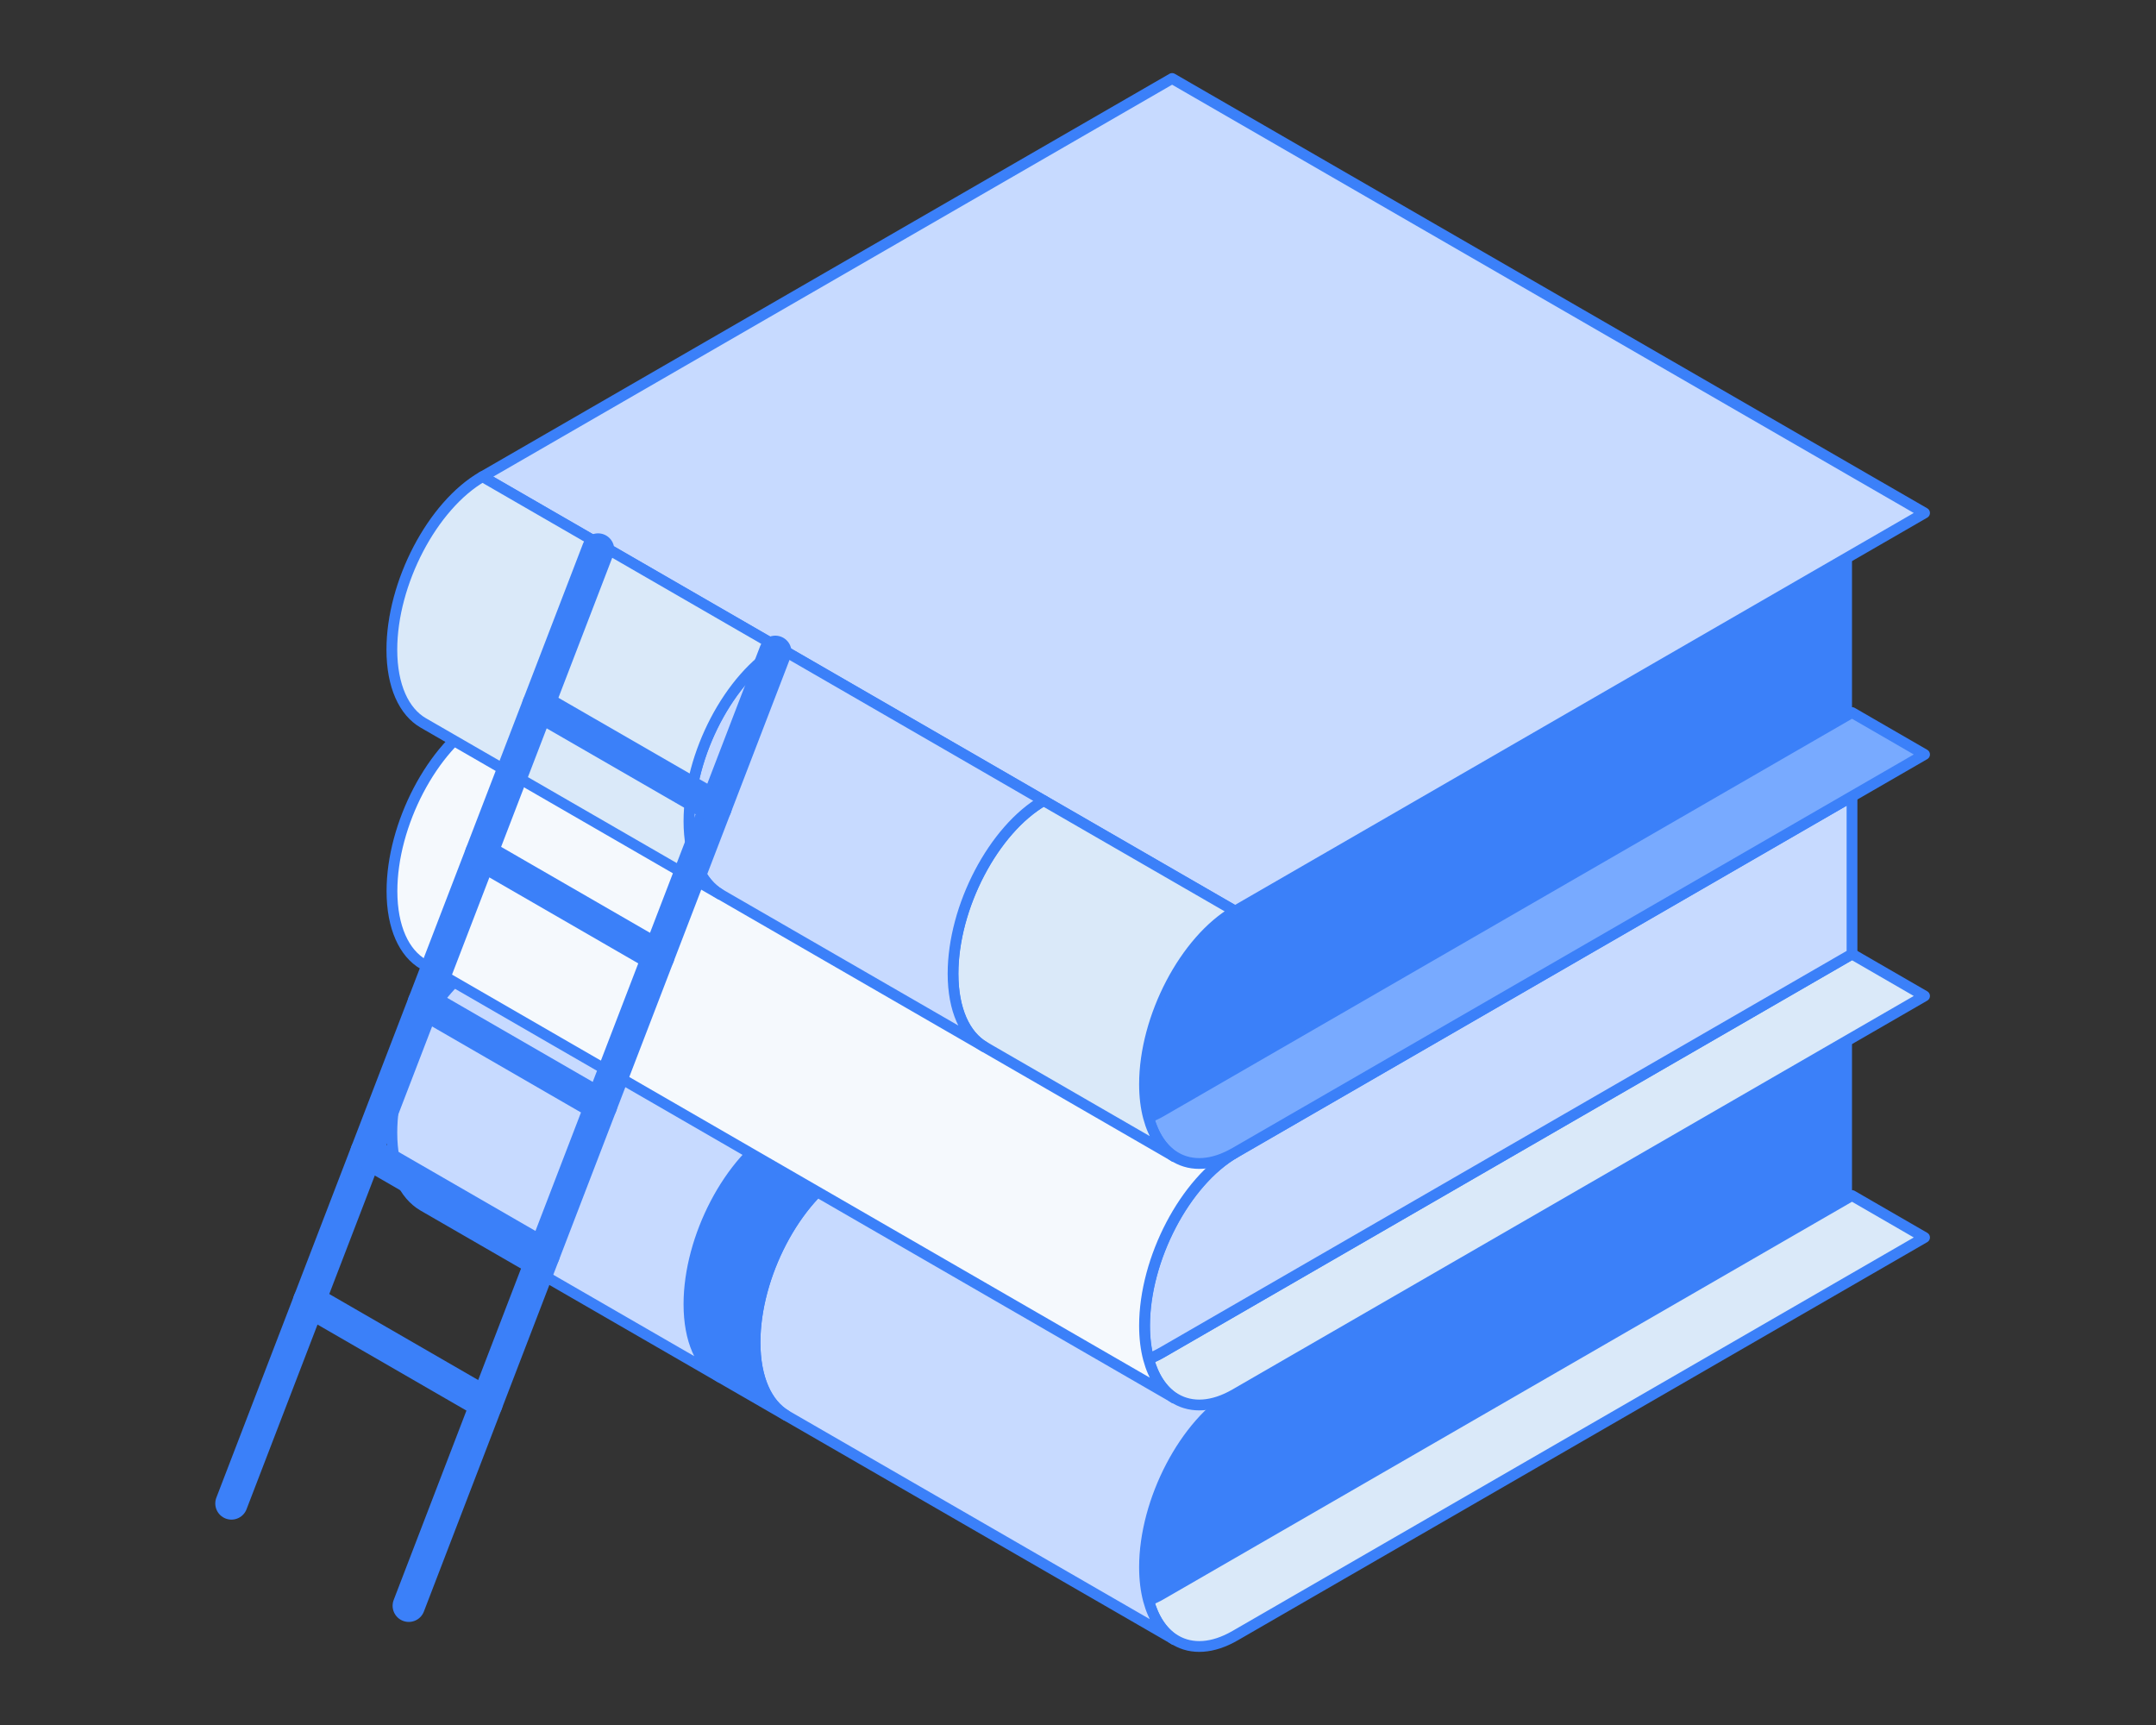
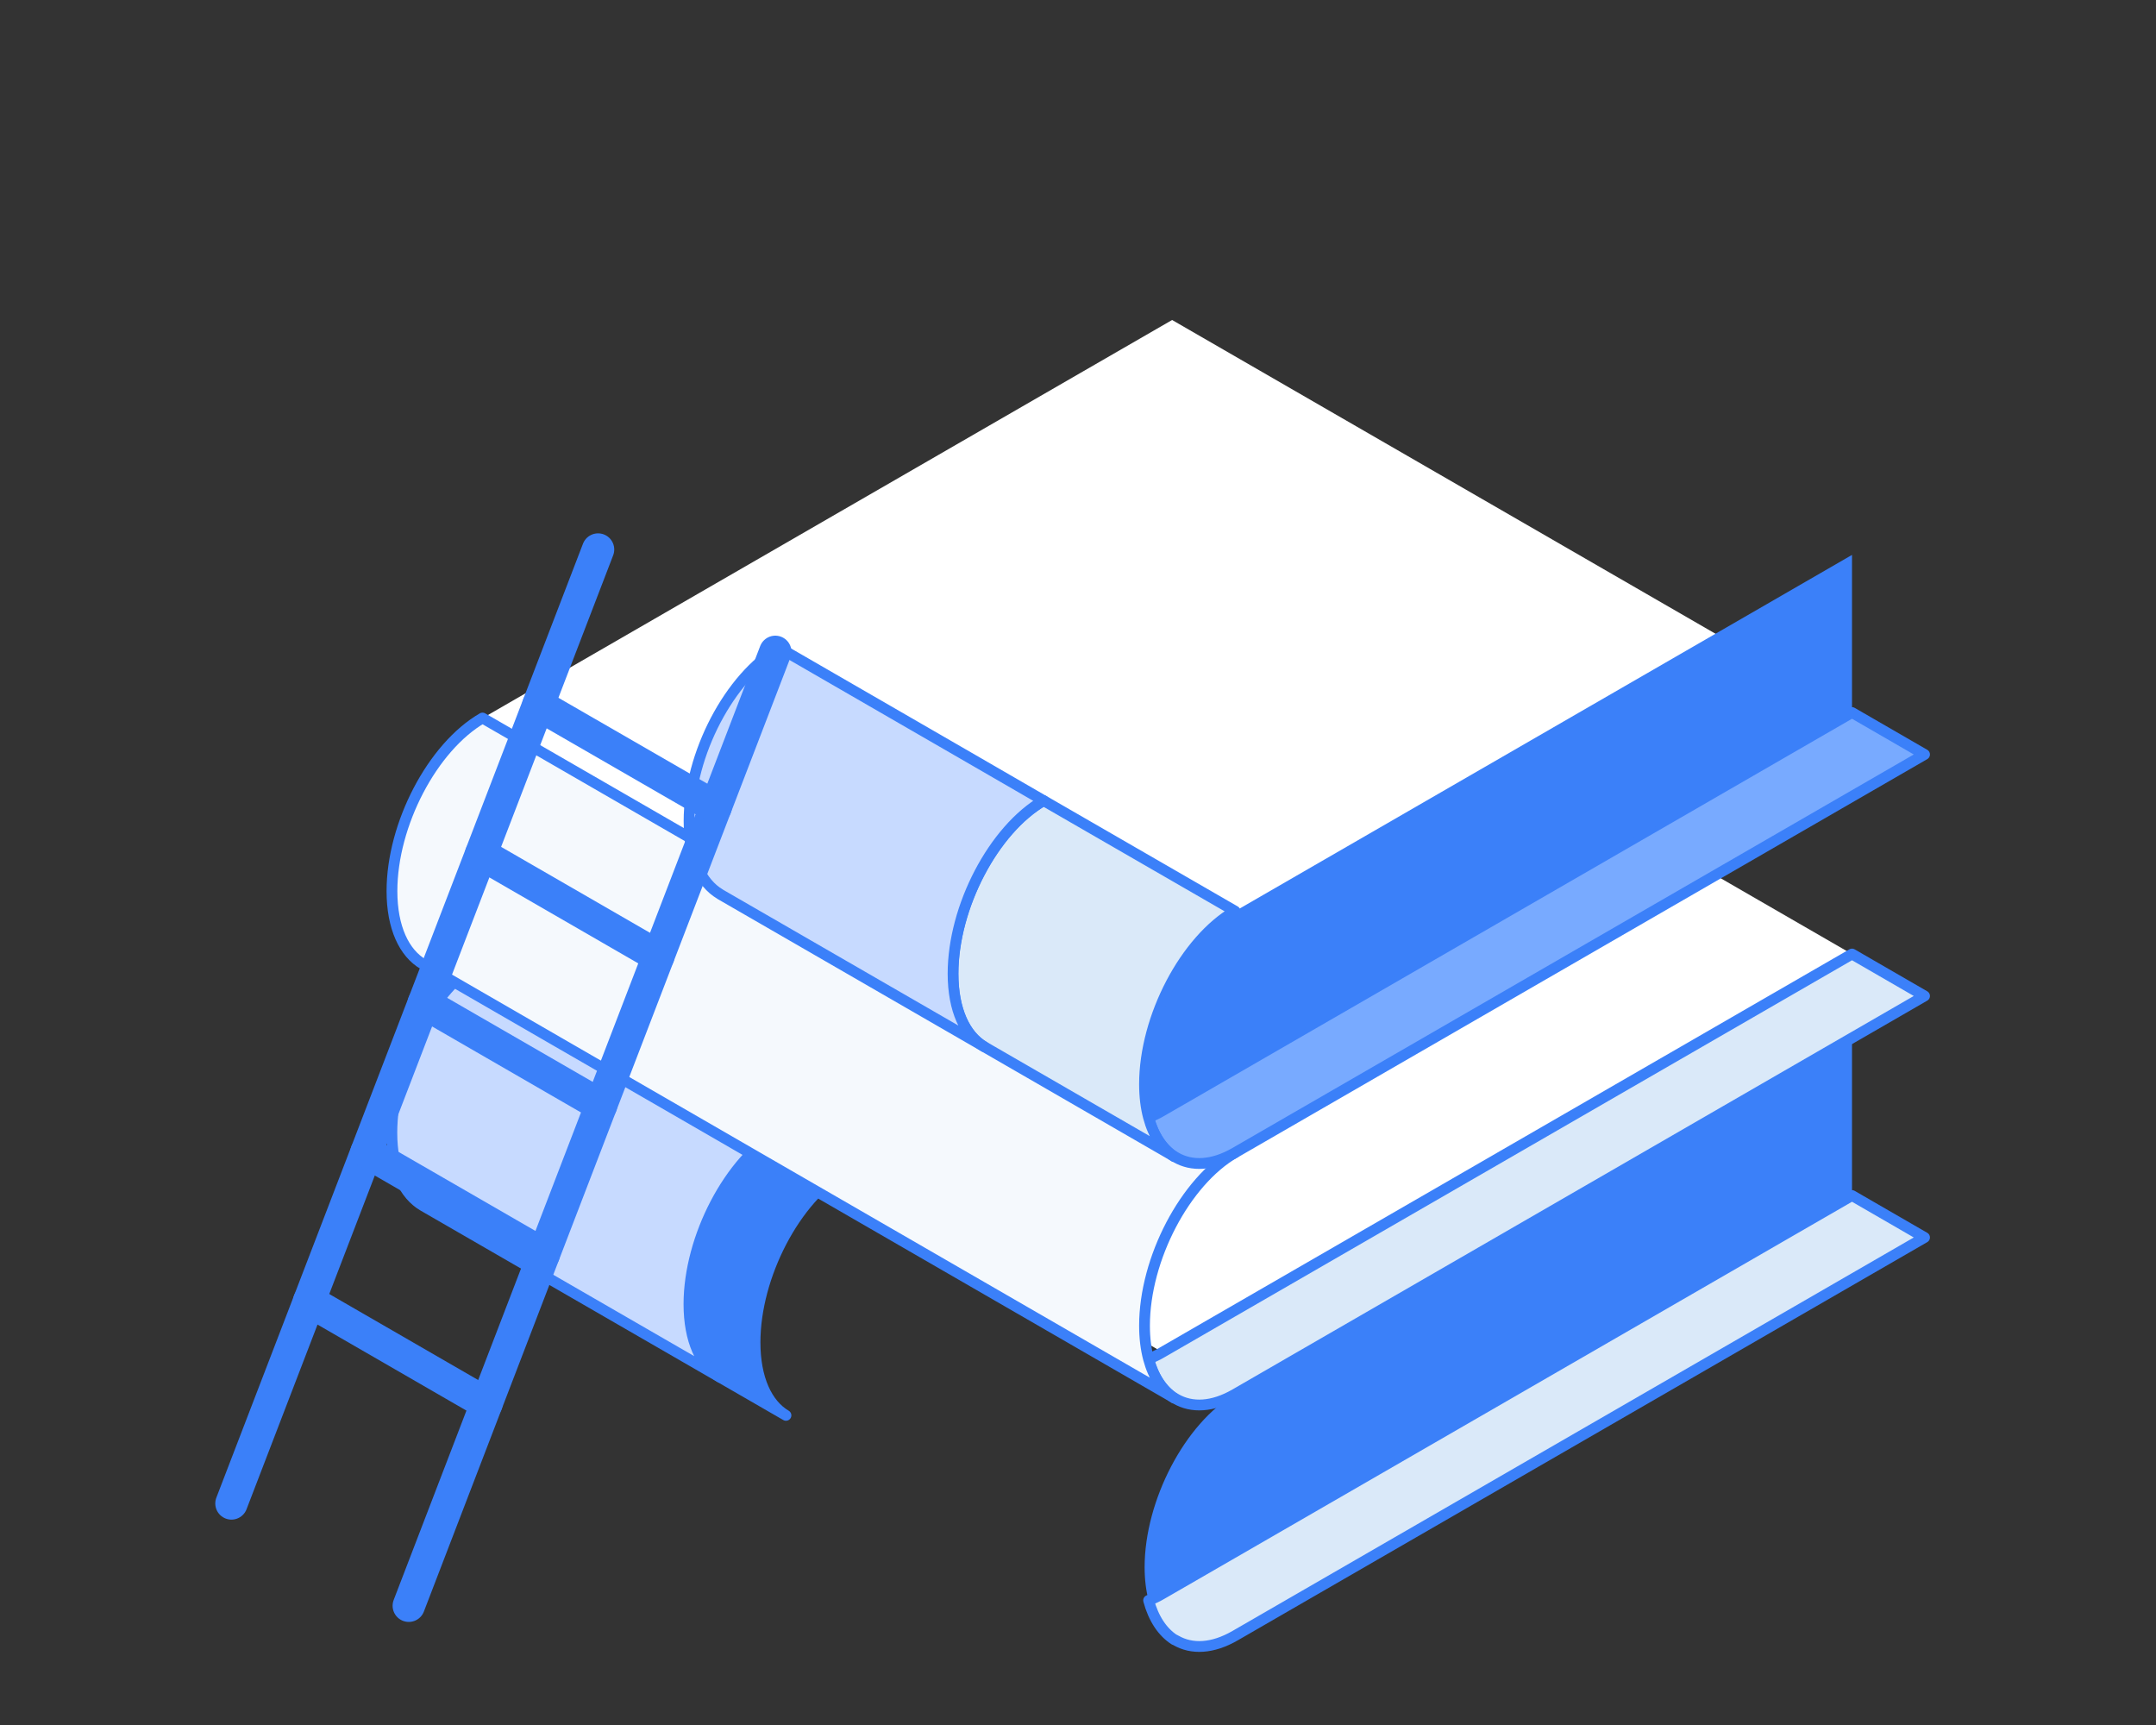
<svg xmlns="http://www.w3.org/2000/svg" id="Layer_1" data-name="Layer 1" viewBox="0 0 200 160">
  <rect x="0" y="0" width="200" height="160" fill="#333333" stroke="none" />
  <defs>
    <style>
      .cls-1 {
        fill: #fff;
      }

      .cls-2 {
        fill: #78aaff;
      }

      .cls-2, .cls-3, .cls-4, .cls-5, .cls-6, .cls-7 {
        stroke: #3b80f9;
        stroke-linejoin: round;
      }

      .cls-3 {
        fill: #f5f9fd;
      }

      .cls-8, .cls-7 {
        fill: #3b80f9;
      }

      .cls-4 {
        fill: #c7daff;
      }

      .cls-5 {
        fill: #dae9f9;
      }

      .cls-6 {
        fill: none;
        stroke-linecap: round;
        stroke-width: 3px;
      }
    </style>
  </defs>
  <g id="books">
    <g>
      <polygon class="cls-1" points="178.53 92.38 114.57 129.31 44.76 89.01 108.73 52.08 178.53 92.38" />
      <path class="cls-5" d="m178.53,114.78l-63.95,36.93c-2.11,1.22-4.03,1.29-5.5.44-.04-.01-.07-.04-.11-.06h-.03c-1.1-.71-1.94-1.96-2.39-3.65.42-.16.86-.36,1.29-.62l63.96-36.93,6.73,3.89Z" />
      <path class="cls-8" d="m171.8,96.27v14.62l-63.96,36.93c-.44.25-.87.46-1.29.62-.24-.9-.37-1.93-.37-3.08,0-6.19,3.76-13.37,8.4-16.05l57.22-33.04Z" />
-       <path class="cls-4" d="m96.81,119.06l17.76,10.25c-4.64,2.68-8.4,9.86-8.4,16.05,0,1.15.13,2.18.37,3.08.45,1.69,1.29,2.93,2.39,3.63l-35.98-20.77s-.03-.01-.04-.03c-1.76-1.04-2.87-3.41-2.87-6.77,0-6.19,3.76-13.37,8.4-16.05l18.37,10.61Z" />
      <path class="cls-7" d="m72.32,104.92l6.12,3.54c-4.64,2.68-8.4,9.86-8.4,16.05,0,3.36,1.11,5.73,2.87,6.77l-6.08-3.51s-.03-.01-.04-.03c-1.76-1.04-2.87-3.41-2.87-6.77,0-6.19,3.76-13.37,8.4-16.05Z" />
      <path class="cls-4" d="m44.76,89.01l27.55,15.91c-4.64,2.68-8.4,9.86-8.4,16.05,0,3.36,1.11,5.73,2.87,6.77l-27.52-15.89c-1.78-1.03-2.91-3.41-2.91-6.79,0-6.19,3.76-13.37,8.4-16.05Z" />
    </g>
    <g>
      <polygon class="cls-1" points="178.53 69.98 114.57 106.91 44.76 66.61 108.73 29.68 178.53 69.98" />
      <path class="cls-5" d="m178.53,92.38l-63.95,36.93c-2.11,1.22-4.03,1.29-5.5.44-.04-.01-.07-.04-.11-.06h-.03c-1.1-.71-1.94-1.96-2.39-3.65.42-.16.86-.36,1.29-.62l63.96-36.93,6.73,3.89Z" />
-       <path class="cls-4" d="m171.8,73.87v14.62l-63.96,36.93c-.44.25-.87.46-1.29.62-.24-.9-.37-1.93-.37-3.08,0-6.19,3.76-13.37,8.4-16.05l57.22-33.04Z" />
      <path class="cls-3" d="m96.81,96.66l17.76,10.25c-4.64,2.68-8.4,9.86-8.4,16.05,0,1.15.13,2.18.37,3.08.45,1.69,1.29,2.93,2.39,3.63l-69.66-40.23c-1.78-1.03-2.91-3.41-2.91-6.79,0-6.19,3.76-13.37,8.4-16.05l52.05,30.05Z" />
    </g>
    <g>
-       <polygon class="cls-4" points="178.53 47.58 114.57 84.51 44.76 44.21 108.73 7.28 178.53 47.58" />
      <path class="cls-2" d="m178.53,69.98l-63.95,36.93c-2.11,1.22-4.03,1.29-5.5.44-.04-.01-.07-.04-.11-.06h-.03c-1.1-.71-1.94-1.96-2.39-3.65.42-.16.86-.36,1.29-.62l63.96-36.93,6.73,3.89Z" />
      <path class="cls-8" d="m171.8,51.47v14.62l-63.96,36.93c-.44.25-.87.46-1.29.62-.24-.9-.37-1.93-.37-3.08,0-6.19,3.76-13.37,8.4-16.05l57.22-33.04Z" />
      <path class="cls-5" d="m96.81,74.26l17.76,10.25c-4.64,2.68-8.4,9.86-8.4,16.05,0,1.15.13,2.18.37,3.08.45,1.69,1.29,2.93,2.39,3.63l-17.61-10.17s-.02-.01-.04-.02c-1.76-1.04-2.88-3.41-2.88-6.77,0-6.19,3.76-13.37,8.4-16.05Z" />
      <path class="cls-4" d="m90.69,70.72l6.12,3.54c-4.64,2.68-8.4,9.86-8.4,16.05,0,3.37,1.12,5.73,2.88,6.77l-24.46-14.12s-.03-.01-.04-.03c-1.76-1.04-2.87-3.41-2.87-6.77,0-6.19,3.76-13.37,8.4-16.05l18.37,10.61Z" />
-       <path class="cls-5" d="m44.76,44.21l27.55,15.91c-4.64,2.68-8.4,9.86-8.4,16.05,0,3.36,1.11,5.73,2.87,6.77l-27.52-15.89c-1.78-1.03-2.91-3.41-2.91-6.79,0-6.19,3.76-13.37,8.4-16.05Z" />
    </g>
  </g>
  <g id="ladder">
    <line class="cls-6" x1="55.48" y1="50.97" x2="21.47" y2="139.45" />
    <line class="cls-6" x1="71.92" y1="60.46" x2="37.92" y2="148.94" />
    <line class="cls-6" x1="66.39" y1="74.87" x2="49.94" y2="65.38" />
    <line class="cls-6" x1="61.07" y1="88.7" x2="44.63" y2="79.21" />
    <line class="cls-6" x1="55.76" y1="102.53" x2="39.31" y2="93.03" />
    <line class="cls-6" x1="50.44" y1="116.35" x2="34" y2="106.86" />
    <line class="cls-6" x1="45.13" y1="130.18" x2="28.68" y2="120.68" />
  </g>
</svg>